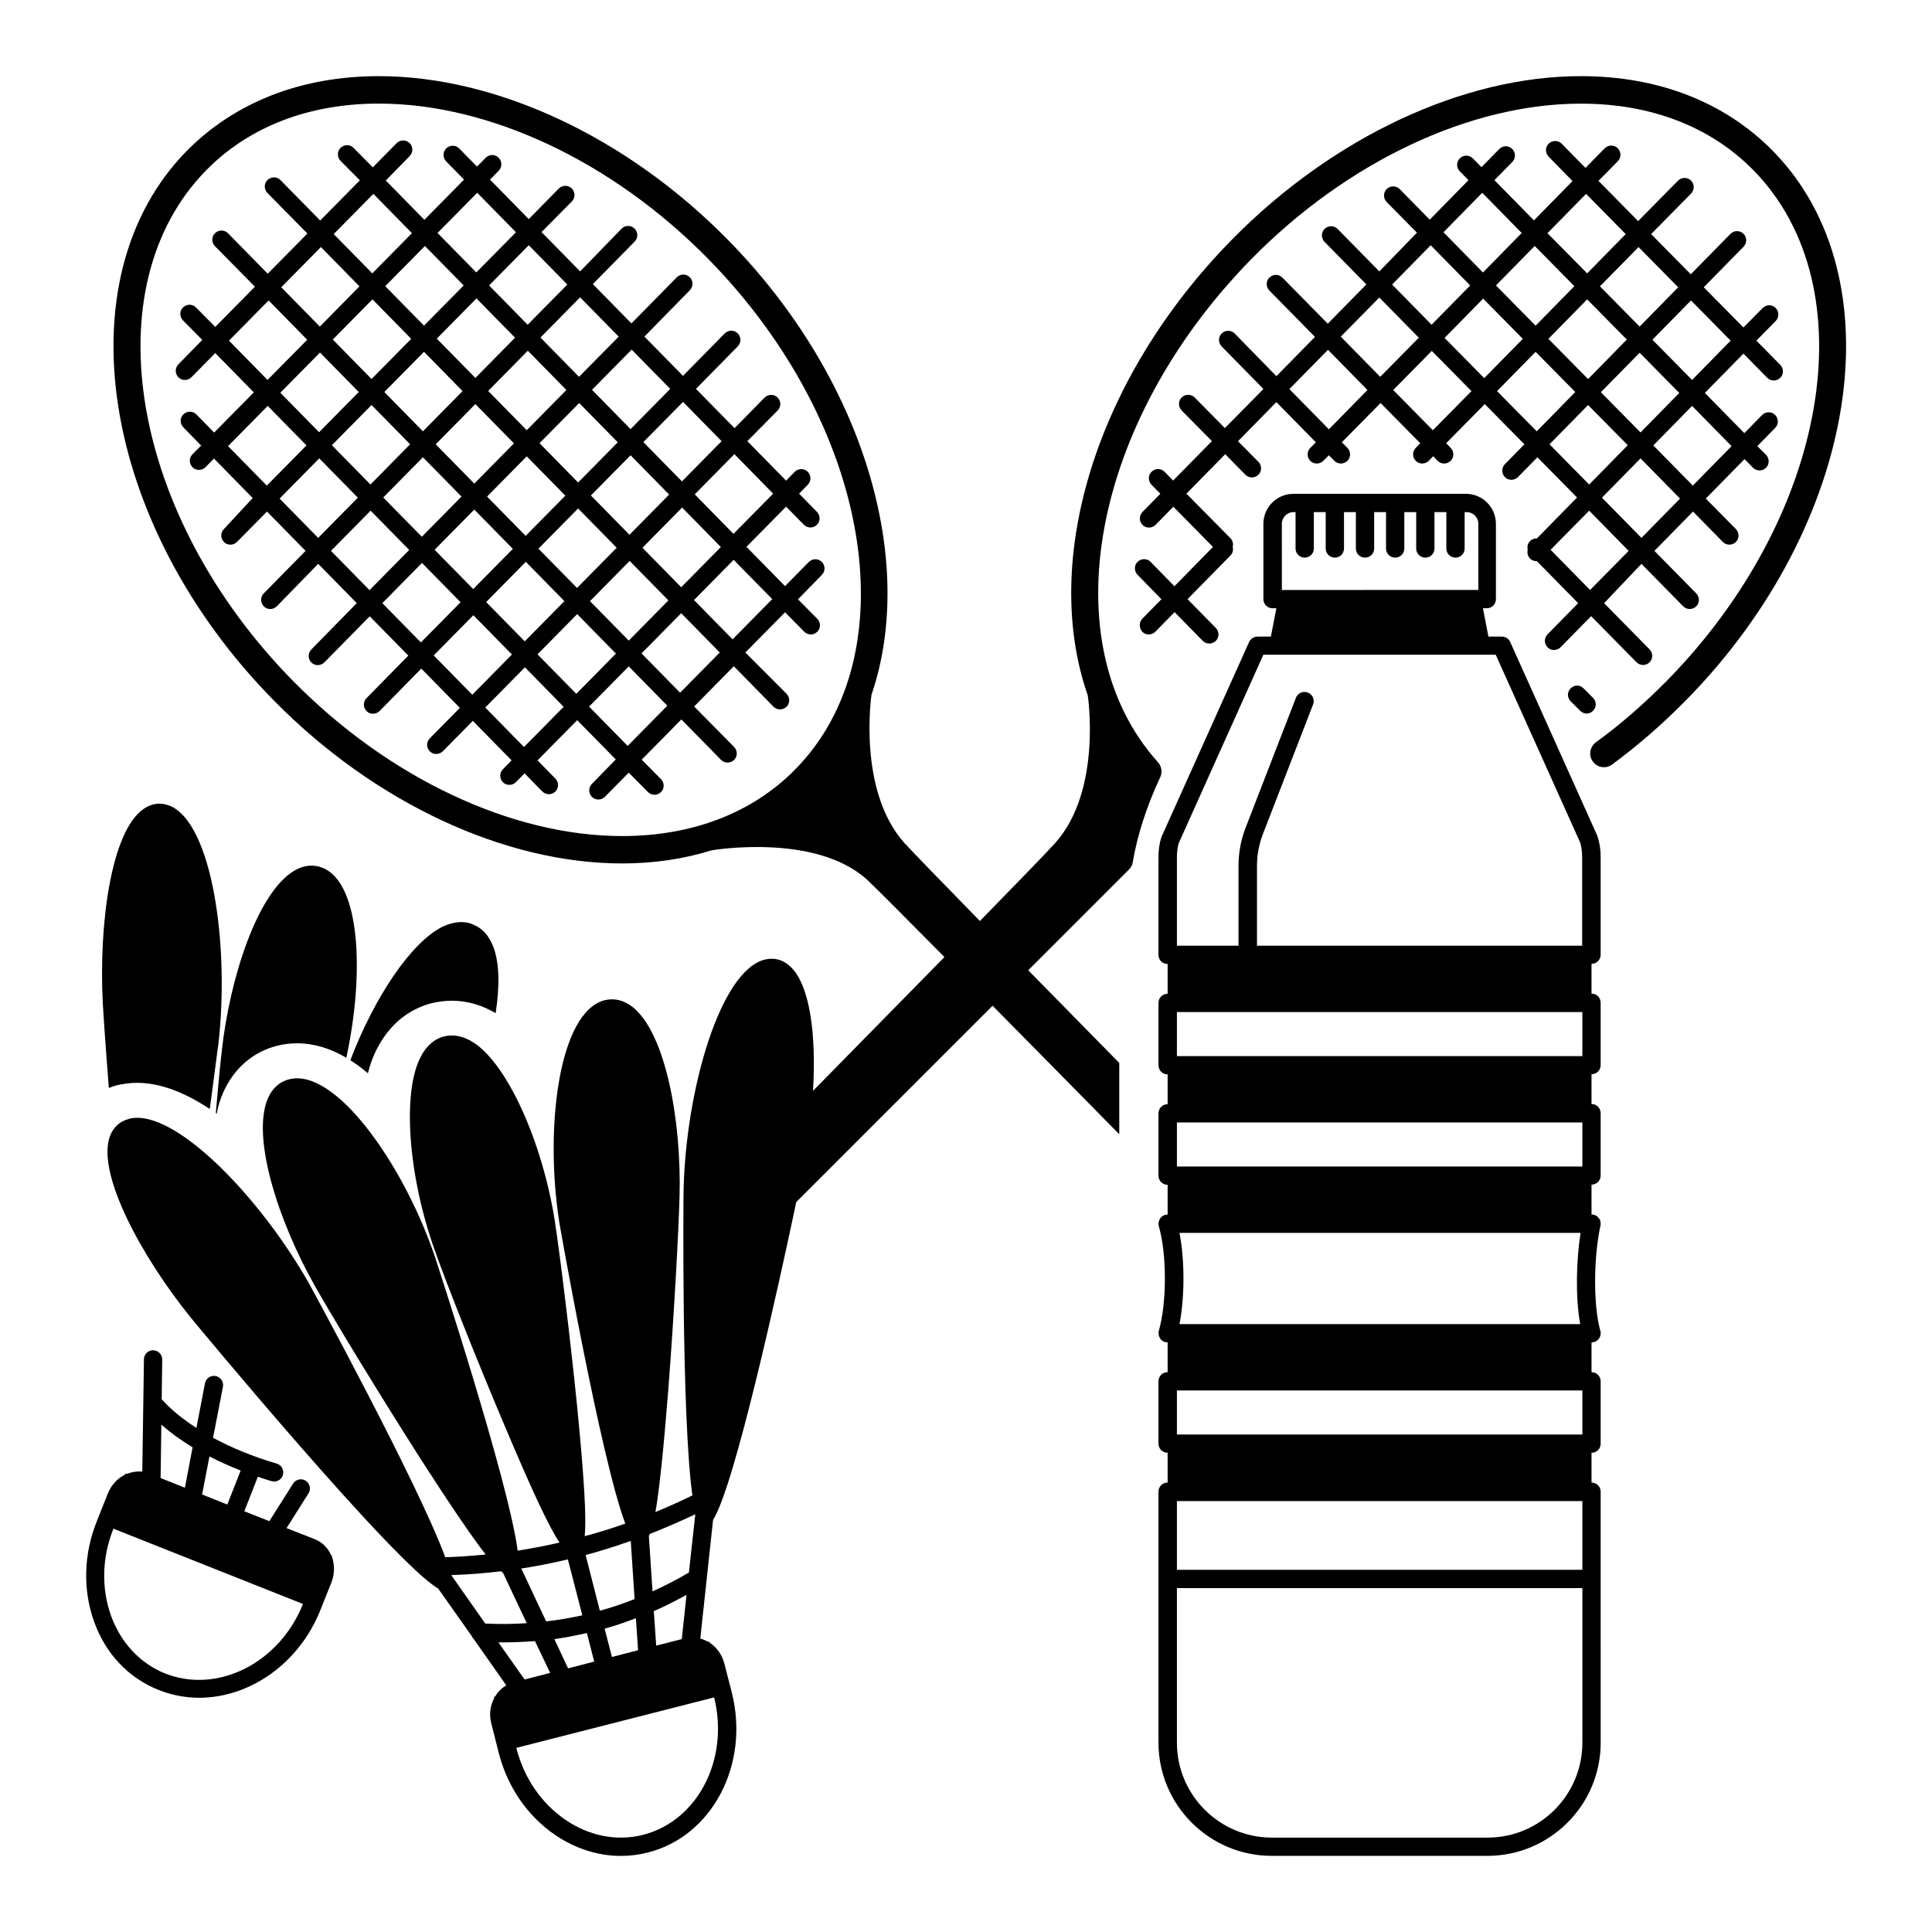
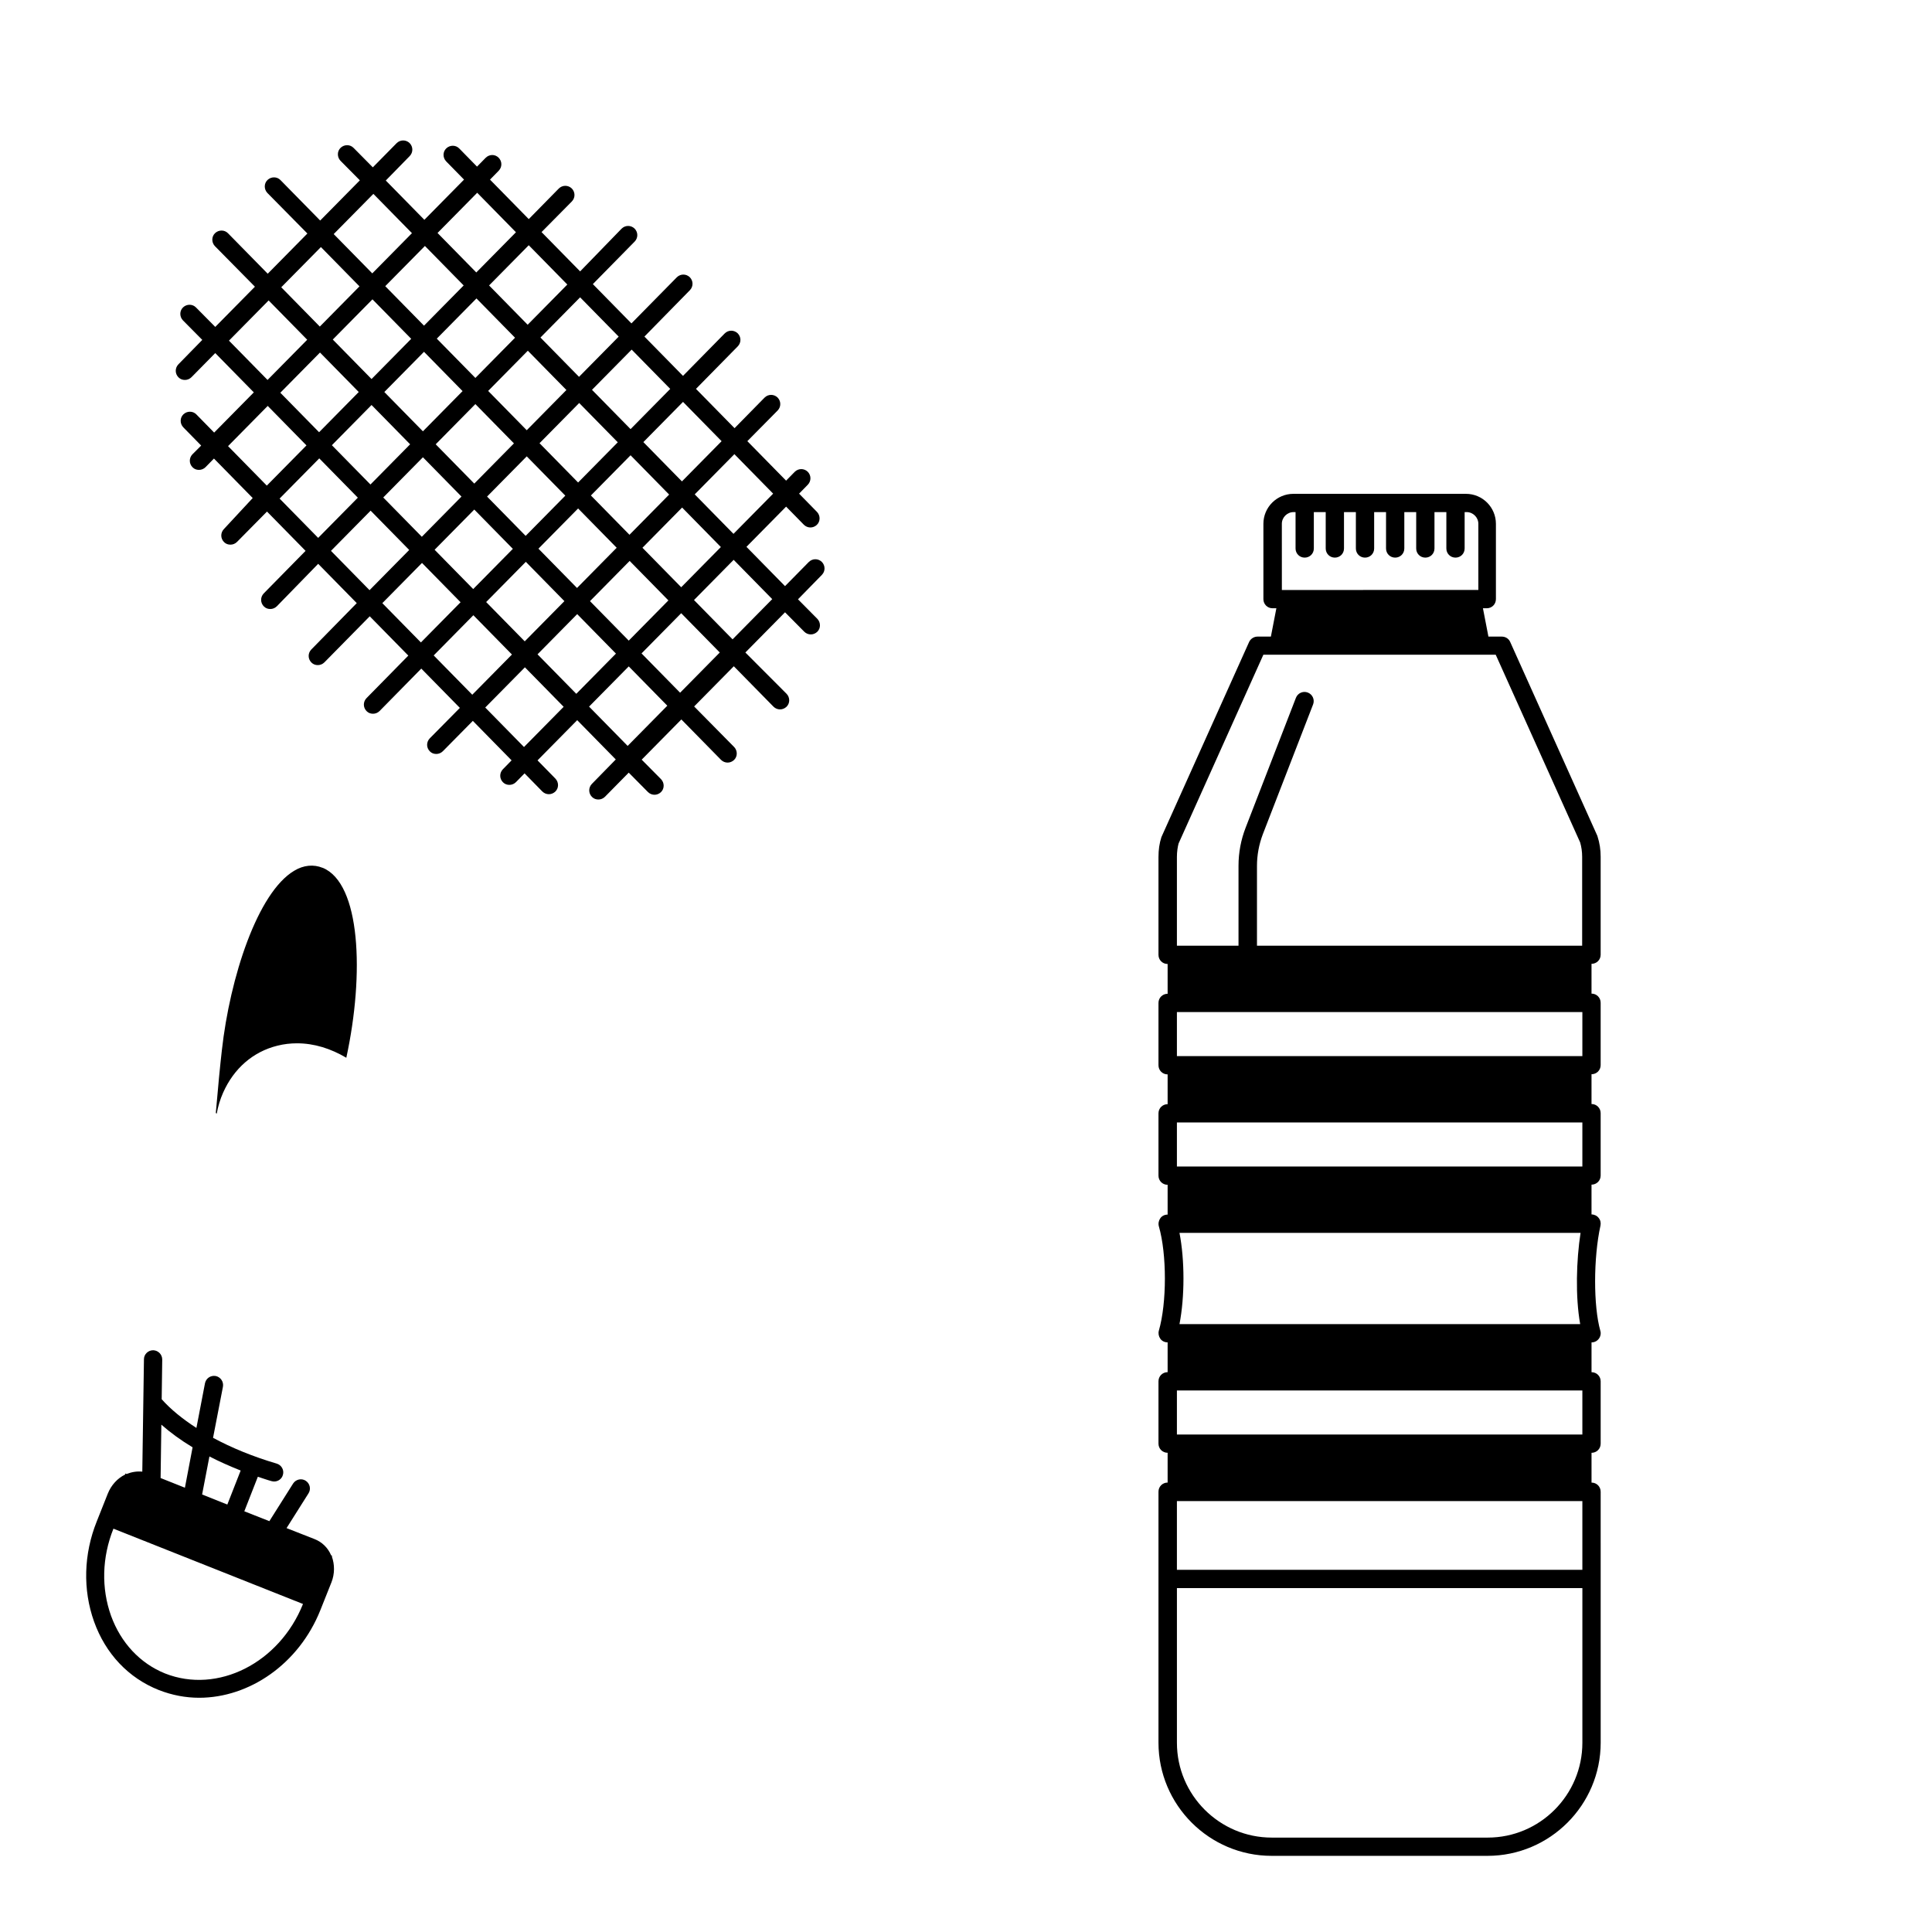
<svg xmlns="http://www.w3.org/2000/svg" fill="#000000" width="800px" height="800px" version="1.1" viewBox="144 144 512 512">
  <g>
-     <path d="m446.75 311.45c0.484 0.484 1.066 0.68 1.695 0.68s1.258-0.242 1.742-0.727l5.086-5.184 7.461 7.606c0.484 0.484 1.113 0.727 1.742 0.727s1.211-0.242 1.695-0.68c0.969-0.922 0.969-2.469 0.047-3.441l-7.508-7.652 11.383-11.578c0.629-0.629 0.773-1.5 0.582-2.277 0.195-0.773 0.047-1.648-0.582-2.277l-11.676-11.82 10.277-10.461 5.328 5.426c0.484 0.484 1.113 0.727 1.742 0.727 0.629 0 1.211-0.242 1.695-0.68 0.969-0.922 0.969-2.469 0.047-3.441l-5.426-5.473 10.172-10.367 10.465 10.656-1.5 1.5c-0.922 0.969-0.922 2.469 0.047 3.441 0.484 0.484 1.066 0.68 1.695 0.68 0.629 0 1.258-0.242 1.742-0.727l1.453-1.453 1.453 1.453c0.484 0.484 1.113 0.727 1.742 0.727s1.211-0.242 1.695-0.68c0.969-0.922 0.969-2.469 0.047-3.441l-1.5-1.5 10.27-10.414 10.512 10.656-1.211 1.258c-0.922 0.969-0.922 2.469 0.047 3.441 0.484 0.484 1.066 0.68 1.695 0.68s1.258-0.242 1.742-0.727l1.164-1.211 1.164 1.211c0.484 0.484 1.113 0.727 1.742 0.727s1.211-0.242 1.695-0.68c0.969-0.922 0.969-2.469 0.047-3.441l-1.211-1.258 10.223-10.367 10.512 10.656-5.184 5.281c-0.922 0.969-0.922 2.469 0.047 3.441 0.484 0.484 1.066 0.68 1.695 0.68 0.629 0 1.258-0.242 1.742-0.727l5.137-5.231 10.512 10.656-10.656 10.852c-0.629-0.047-1.309 0.195-1.793 0.68-0.629 0.629-0.824 1.5-0.629 2.324-0.195 0.824 0 1.695 0.629 2.324 0.484 0.484 1.066 0.68 1.695 0.68h0.098l10.949 11.141-8.137 8.285c-0.922 0.969-0.922 2.469 0.047 3.441 0.484 0.484 1.066 0.68 1.695 0.68s1.258-0.242 1.742-0.727l8.09-8.234 12.016 12.207c0.484 0.484 1.113 0.727 1.742 0.727 0.629 0 1.211-0.242 1.695-0.68 0.969-0.922 0.969-2.469 0.047-3.441l-12.062-12.258 9.898-10.418 11.047 11.238c0.484 0.484 1.113 0.727 1.742 0.727s1.211-0.242 1.695-0.68c0.969-0.922 0.969-2.469 0.047-3.441l-11.094-11.289 10.223-10.414 7.894 8.043c0.484 0.484 1.113 0.727 1.742 0.727 0.629 0 1.211-0.242 1.695-0.68 0.969-0.922 0.969-2.469 0.047-3.441l-7.992-8.09 10.27-10.465 2.227 2.277c0.484 0.484 1.113 0.727 1.742 0.727s1.211-0.242 1.695-0.68c0.969-0.922 0.969-2.469 0.047-3.441l-2.324-2.324 4.746-4.844c0.922-0.969 0.922-2.469-0.047-3.441-0.969-0.922-2.469-0.922-3.441 0.047l-4.699 4.797-10.465-10.656 10.223-10.414 6.297 6.394c0.484 0.484 1.113 0.727 1.742 0.727 0.629 0 1.211-0.242 1.695-0.68 0.969-0.922 0.969-2.469 0.047-3.441l-6.348-6.441 5.137-5.231c0.922-0.969 0.922-2.469-0.047-3.441-0.969-0.969-2.469-0.922-3.441 0.047l-5.086 5.137-10.512-10.656 10.562-10.754c0.922-0.969 0.922-2.469-0.047-3.441-0.969-0.922-2.469-0.922-3.441 0.047l-10.512 10.707-10.512-10.656 10.609-10.754c0.922-0.969 0.922-2.469-0.047-3.441-0.969-0.922-2.469-0.922-3.441 0.047l-10.562 10.707-10.512-10.656 5.137-5.231c0.922-0.969 0.922-2.469-0.047-3.441-0.969-0.922-2.469-0.922-3.441 0.047l-5.086 5.184-6.297-6.394c-0.922-0.969-2.469-0.969-3.441-0.047-0.969 0.922-0.969 2.469-0.047 3.441l6.348 6.492-10.223 10.414-10.465-10.656 4.746-4.844c0.922-0.969 0.922-2.469-0.047-3.441-0.969-0.969-2.469-0.922-3.441 0.047l-4.699 4.797-2.277-2.324c-0.922-0.969-2.469-0.969-3.441-0.047-0.969 0.922-0.969 2.469-0.047 3.441l2.324 2.375-10.27 10.465-7.945-8.09c-0.922-0.969-2.469-0.969-3.441-0.047-0.969 0.922-0.969 2.469-0.047 3.441l8.043 8.137-9.965 10.273-11.047-11.238c-0.922-0.969-2.469-0.969-3.441-0.047-0.969 0.922-0.969 2.469-0.047 3.441l11.094 11.289-10.223 10.414-12.016-12.207c-0.922-0.969-2.469-0.969-3.441-0.047-0.969 0.922-0.969 2.469-0.047 3.441l12.109 12.305-10.223 10.414-11.035-11.293c-0.922-0.969-2.469-0.969-3.441-0.047-0.969 0.922-0.969 2.469-0.047 3.441l11.094 11.289-10.223 10.367-7.992-8.09c-0.922-0.969-2.469-0.969-3.441-0.047-0.969 0.922-0.969 2.469-0.047 3.441l8.043 8.137-10.27 10.465-2.277-2.324c-0.922-0.969-2.469-0.969-3.441 0-0.969 0.922-0.969 2.469 0 3.441l2.324 2.375-4.746 4.844c-0.922 0.969-0.922 2.469 0.047 3.441 0.484 0.484 1.066 0.68 1.695 0.68 0.629 0 1.258-0.242 1.742-0.727l4.699-4.797 10.512 10.656-10.223 10.414-6.297-6.441c-0.922-0.969-2.469-0.969-3.441-0.047-0.969 0.922-0.969 2.469-0.047 3.441l6.348 6.492-5.137 5.231c-0.82 0.949-0.82 2.5 0.102 3.422zm76.977-53.434-10.512-10.656 10.223-10.367 10.512 10.656zm41.129-13.562-10.512-10.656 10.27-10.465 10.512 10.656zm13.66-6.977 10.512 10.656-10.27 10.465-10.512-10.656zm-27.562-7.172-10.512-10.656 10.27-10.465 10.512 10.656zm-3.394 3.488-10.223 10.414-10.512-10.656 10.223-10.414zm-6.828 13.855 10.223-10.414 10.512 10.656-10.223 10.414zm13.902 14.098 10.223-10.414 10.512 10.656-10.223 10.414zm10.754 38.609-10.465-10.656 10.223-10.367 10.465 10.656zm13.613-13.809-10.465-10.656 10.223-10.414 10.465 10.656zm23.883-24.316-10.27 10.465-10.465-10.656 10.27-10.465zm-0.242-27.953-10.223 10.414-10.512-10.656 10.223-10.414zm-13.902-14.145-10.223 10.414-10.512-10.656 10.223-10.414zm-24.418-24.754 10.512 10.656-10.223 10.414-10.512-10.656zm-27.516-0.293 10.465 10.656-10.27 10.465-10.465-10.656zm-13.66 13.906 10.465 10.656-10.223 10.414-10.465-10.656zm-13.613 13.852 10.465 10.656-10.223 10.367-10.465-10.656zm-13.609 13.855 10.465 10.656-10.223 10.414-10.465-10.656z" />
-     <path d="m560.25 326.41c-0.969 0.969-0.969 2.469 0 3.441l2.519 2.519c0.484 0.484 1.113 0.727 1.695 0.727 0.582 0 1.258-0.242 1.695-0.727 0.969-0.969 0.969-2.469 0-3.441l-2.519-2.519c-0.922-0.969-2.422-0.969-3.391 0z" />
    <path d="m341.53 316.92 10.512-10.656 5.086 5.137c0.484 0.484 1.113 0.727 1.742 0.727 0.629 0 1.211-0.242 1.695-0.68 0.969-0.922 0.969-2.469 0.047-3.441l-5.137-5.184 6.348-6.492c0.922-0.969 0.922-2.469-0.047-3.441-0.969-0.922-2.469-0.922-3.441 0.047l-6.297 6.394-10.223-10.414 10.512-10.656 4.699 4.797c0.484 0.484 1.113 0.727 1.742 0.727s1.211-0.242 1.695-0.68c0.969-0.922 0.969-2.469 0.047-3.441l-4.746-4.844 2.324-2.375c0.922-0.969 0.922-2.469-0.047-3.441-0.969-0.922-2.469-0.922-3.441 0.047l-2.277 2.324-10.27-10.465 8.043-8.137c0.922-0.969 0.922-2.469-0.047-3.441-0.969-0.922-2.469-0.922-3.441 0.047l-7.945 8.09-10.223-10.414 11.094-11.289c0.922-0.969 0.922-2.469-0.047-3.441-0.969-0.922-2.469-0.922-3.441 0.047l-11.047 11.238-10.223-10.414 12.062-12.305c0.922-0.969 0.922-2.469-0.047-3.441-0.969-0.922-2.469-0.922-3.441 0.047l-12.016 12.207-10.223-10.414 11.094-11.289c0.922-0.969 0.922-2.469-0.047-3.441-0.969-0.922-2.469-0.922-3.441 0.047l-10.98 11.312-10.223-10.414 8.043-8.137c0.922-0.969 0.922-2.469-0.047-3.441-0.969-0.922-2.469-0.922-3.441 0.047l-7.945 8.09-10.27-10.465 2.324-2.375c0.922-0.969 0.922-2.469-0.047-3.441-0.969-0.969-2.469-0.922-3.441 0.047l-2.277 2.324-4.699-4.797c-0.922-0.969-2.469-0.969-3.441-0.047-0.969 0.922-0.969 2.469-0.047 3.441l4.746 4.844-10.512 10.656-10.223-10.414 6.348-6.492c0.922-0.969 0.922-2.469-0.047-3.441-0.969-0.922-2.469-0.922-3.441 0.047l-6.297 6.394-5.086-5.137c-0.922-0.969-2.469-0.969-3.441-0.047-0.969 0.922-0.969 2.469-0.047 3.441l5.137 5.184-10.512 10.656-10.512-10.707c-0.922-0.969-2.469-0.969-3.441-0.047-0.969 0.922-0.969 2.469-0.047 3.441l10.609 10.754-10.512 10.656-10.512-10.707c-0.922-0.969-2.469-0.969-3.441-0.047-0.969 0.922-0.969 2.469-0.047 3.441l10.609 10.754-10.512 10.656-5.086-5.137c-0.922-0.969-2.469-0.969-3.441-0.047-0.969 0.922-0.969 2.469-0.047 3.441l5.137 5.184-6.348 6.492c-0.922 0.969-0.922 2.469 0.047 3.441 0.484 0.484 1.066 0.68 1.695 0.68s1.258-0.242 1.742-0.727l6.297-6.394 10.223 10.414-10.512 10.656-4.699-4.797c-0.922-0.969-2.469-0.969-3.441-0.047-0.969 0.922-0.969 2.469-0.047 3.441l4.746 4.844-2.324 2.324c-0.922 0.969-0.922 2.469 0.047 3.441 0.484 0.484 1.066 0.68 1.695 0.68 0.629 0 1.258-0.242 1.742-0.727l2.227-2.277 10.27 10.465-7.644 8.234c-0.922 0.969-0.922 2.469 0.047 3.441 0.484 0.484 1.066 0.68 1.695 0.68s1.258-0.242 1.742-0.727l7.945-8.043 10.223 10.414-11.094 11.289c-0.922 0.969-0.922 2.469 0.047 3.441 0.484 0.484 1.066 0.68 1.695 0.68s1.258-0.242 1.742-0.727l10.953-11.246 10.223 10.414-12.062 12.305c-0.922 0.969-0.922 2.469 0.047 3.441 0.484 0.484 1.066 0.68 1.695 0.68s1.258-0.242 1.742-0.727l12.016-12.207 10.223 10.414-11.094 11.289c-0.922 0.969-0.922 2.469 0.047 3.441 0.484 0.484 1.066 0.68 1.695 0.68s1.258-0.242 1.742-0.727l11.047-11.238 10.223 10.414-7.992 8.09c-0.922 0.969-0.922 2.469 0.047 3.441 0.484 0.484 1.066 0.68 1.695 0.68s1.258-0.242 1.742-0.727l7.945-8.043 10.27 10.465-2.324 2.375c-0.922 0.969-0.922 2.469 0.047 3.441 0.484 0.484 1.066 0.68 1.695 0.68s1.258-0.242 1.742-0.727l2.277-2.324 4.699 4.797c0.484 0.484 1.113 0.727 1.742 0.727 0.629 0 1.211-0.242 1.695-0.68 0.969-0.922 0.969-2.469 0.047-3.441l-4.746-4.844 10.512-10.656 10.223 10.414-6.348 6.492c-0.922 0.969-0.922 2.469 0.047 3.441 0.484 0.484 1.066 0.68 1.695 0.68 0.629 0 1.258-0.242 1.742-0.727l6.297-6.394 5.086 5.137c0.484 0.484 1.113 0.727 1.742 0.727s1.211-0.242 1.695-0.68c0.969-0.922 0.969-2.469 0.047-3.441l-5.137-5.184 10.512-10.656 10.512 10.707c0.484 0.484 1.113 0.727 1.742 0.727s1.211-0.242 1.695-0.68c0.969-0.922 0.969-2.469 0.047-3.441l-10.609-10.754 10.512-10.656 10.512 10.707c0.484 0.484 1.113 0.727 1.742 0.727 0.629 0 1.211-0.242 1.695-0.68 0.969-0.922 0.969-2.469 0.047-3.441zm7.121-14.145-10.512 10.656-10.223-10.414 10.512-10.656zm-78.672-51.688 10.223 10.414-10.512 10.656-10.223-10.414zm-13.902 7.215-10.223-10.414 10.512-10.656 10.223 10.414zm27.516 6.637 10.223 10.414-10.512 10.656-10.223-10.414zm13.613 13.809 10.223 10.414-10.512 10.656-10.223-10.414zm3.391-3.441 10.512-10.656 10.223 10.414-10.512 10.656zm-3.391-3.438-10.223-10.414 10.512-10.656 10.223 10.414zm-13.613-13.855-10.223-10.414 10.512-10.656 10.223 10.414zm-13.613-13.855-10.223-10.414 10.512-10.656 10.223 10.414zm-13.613-13.855-10.27-10.465 10.512-10.656 10.27 10.465zm-3.391 3.488-10.512 10.656-10.27-10.465 10.512-10.656zm-13.902 14.098-10.512 10.656-10.27-10.465 10.512-10.656zm3.391 3.441 10.223 10.414-10.512 10.656-10.223-10.414zm13.613 13.852 10.223 10.414-10.512 10.656-10.223-10.414zm13.613 13.855 10.223 10.414-10.512 10.656-10.223-10.414zm13.66 13.855 10.223 10.414-10.512 10.656-10.223-10.414zm13.613 13.855 10.27 10.465-10.512 10.656-10.27-10.465zm3.391-3.441 10.512-10.656 10.27 10.465-10.512 10.656zm13.902-14.145 10.512-10.656 10.27 10.465-10.512 10.656zm34.637-14.34-10.512 10.656-10.27-10.465 10.512-10.656zm-13.66-13.902-10.512 10.656-10.223-10.414 10.512-10.656zm-13.613-13.855-10.512 10.656-10.223-10.414 10.512-10.656zm-13.66-13.855-10.512 10.656-10.223-10.414 10.512-10.656zm-13.613-13.805-10.512 10.656-10.223-10.414 10.512-10.656zm-23.883-24.32 10.27 10.465-10.512 10.656-10.27-10.465zm-27.516 0.293 10.223 10.414-10.512 10.656-10.223-10.414zm-13.902 14.098 10.223 10.414-10.512 10.656-10.223-10.414zm-24.367 24.801 10.512-10.656 10.223 10.414-10.512 10.656zm-0.242 27.953 10.512-10.656 10.27 10.465-10.512 10.656zm13.66 13.902 10.512-10.656 10.223 10.414-10.512 10.656zm13.613 13.855 10.512-10.656 10.223 10.414-10.512 10.656zm13.613 13.855 10.512-10.656 10.223 10.414-10.512 10.656zm13.613 13.855 10.512-10.656 10.223 10.414-10.512 10.656zm23.93 24.27-10.27-10.465 10.512-10.656 10.27 10.465zm27.469-0.293-10.223-10.414 10.512-10.656 10.223 10.414zm13.902-14.098-10.223-10.414 10.512-10.656 10.223 10.414z" />
    <path d="m232 556.28-0.242-0.098c-0.871-2.035-2.422-3.535-4.41-4.312l-7.41-2.906 5.812-9.203c0.727-1.113 0.387-2.617-0.727-3.344-1.113-0.727-2.617-0.387-3.344 0.727l-6.297 9.98-6.637-2.617 3.586-9.156c1.211 0.387 2.375 0.824 3.633 1.164 0.242 0.047 0.484 0.098 0.68 0.098 1.066 0 2.035-0.68 2.324-1.742 0.387-1.258-0.34-2.617-1.648-3.004-6.25-1.84-11.918-4.168-16.859-6.832l2.617-13.516c0.242-1.309-0.582-2.566-1.891-2.859-1.355-0.242-2.566 0.582-2.859 1.891l-2.277 11.867c-3.684-2.375-6.832-4.941-9.203-7.606l0.145-10.512c0-1.355-1.066-2.422-2.375-2.469h-0.047c-1.309 0-2.422 1.066-2.422 2.375l-0.438 29.793c-1.406-0.145-2.859 0.098-4.168 0.629l-0.289-0.145-0.098 0.289c-1.984 0.969-3.684 2.762-4.602 5.086l-2.906 7.316c-3.488 8.672-3.731 18.117-0.727 26.547 3.051 8.527 9.105 14.969 17.199 18.168 3.488 1.355 7.074 2.035 10.656 2.035 13.273 0 26.402-8.914 32.117-23.203l2.953-7.41c0.871-2.227 0.871-4.652 0.098-6.832zm-24.219-22.574-3.535 9.012-6.684-2.664 1.938-10.078c2.613 1.355 5.375 2.566 8.281 3.731zm-12.742-6.152-2.035 10.707-6.441-2.566 0.195-14.145c2.371 2.078 5.133 4.113 8.281 6.004zm-7.316 59.922c-6.59-2.664-11.676-8.09-14.289-15.258-2.617-7.316-2.422-15.5 0.629-23.105l50.234 19.957c-6.246 15.645-22.621 23.93-36.574 18.406z" />
-     <path d="m244.11 421.55c4.117-7.75 10.125-10.656 14.387-11.723 1.742-0.387 3.488-0.629 5.231-0.629 4.019 0 7.894 1.113 11.625 3.293 1.113-7.168 0.969-13.371-0.582-17.488-1.164-3.051-2.953-5.039-5.426-6.008l-0.047-0.047c-2.375-0.969-5.086-0.727-7.992 0.629-8.285 4.07-18.07 18.602-24.465 35.41 1.551 0.969 3.148 2.133 4.652 3.441 0.629-2.519 1.5-4.844 2.617-6.879z" />
    <path d="m229.53 373.98h-0.047c-2.375-0.969-5.039-0.727-7.508 0.773-9.738 5.766-17.051 28.34-19.184 47.621-0.438 3.828-1.016 9.688-1.598 16.566 0.047 0.047 0.195 0.145 0.242 0.195 0.34-1.938 0.922-3.828 1.695-5.57 2.859-6.441 7.945-10.852 14.387-12.449 1.742-0.438 3.488-0.629 5.184-0.629 4.602 0 8.961 1.406 13.078 3.828 4.844-22.383 3.731-46.219-6.25-50.336z" />
-     <path d="m188.98 357.52h-0.047c-2.375-0.969-4.797-0.629-6.977 0.922-8.527 6.008-11.82 30.52-10.707 51.543 0 0.34 0.582 9.59 1.598 22.332 0.727-0.242 1.406-0.531 2.18-0.727 1.742-0.387 3.488-0.629 5.281-0.629 6.394 0 12.887 2.711 19.281 6.926 1.355-9.883 2.18-16.859 2.277-17.102 3.004-26.207-1.602-58.617-12.887-63.266z" />
    <path d="m544.21 314.11c-0.387-0.871-1.258-1.406-2.227-1.406h-3.535l-1.453-7.508h1.016c1.355 0 2.422-1.066 2.422-2.422v-19.957c0-4.359-3.535-7.945-7.945-7.945h-45.73c-4.359 0-7.945 3.535-7.945 7.945v19.957c0 1.355 1.066 2.422 2.422 2.422h1.016l-1.453 7.508h-3.535c-0.969 0-1.84 0.582-2.227 1.406l-23.254 51.738c-0.531 1.648-0.773 3.391-0.773 5.231v25.965c0 1.355 1.066 2.422 2.422 2.422v7.894c-1.355 0-2.422 1.066-2.422 2.422v16.52c0 1.355 1.066 2.422 2.422 2.422v7.894c-1.355 0-2.422 1.066-2.422 2.422v16.52c0 1.355 1.066 2.422 2.422 2.422v7.894c-0.773 0-1.5 0.34-1.938 0.969s-0.582 1.406-0.387 2.133c2.133 7.363 2.133 20.297 0 27.66-0.195 0.727-0.047 1.5 0.387 2.133 0.438 0.629 1.164 0.969 1.938 0.969v7.894c-1.355 0-2.422 1.066-2.422 2.422v16.52c0 1.355 1.066 2.422 2.422 2.422v7.894c-1.355 0-2.422 1.066-2.422 2.422v66.512c0 16.52 13.469 29.988 29.988 29.988h57.211c16.52 0 29.988-13.469 29.988-29.988l-0.004-66.504c0-1.355-1.066-2.422-2.422-2.422v-7.894c1.355 0 2.422-1.066 2.422-2.422v-16.52c0-1.355-1.066-2.422-2.422-2.422v-7.894c0.773 0 1.453-0.34 1.938-0.969 0.438-0.582 0.629-1.406 0.387-2.133-1.84-6.539-1.84-19.281 0.047-27.855 0.145-0.727 0-1.453-0.484-2.035-0.438-0.582-1.164-0.922-1.891-0.922v-7.894c1.355 0 2.422-1.066 2.422-2.422v-16.52c0-1.355-1.066-2.422-2.422-2.422v-7.894c1.355 0 2.422-1.066 2.422-2.422v-16.52c0-1.355-1.066-2.422-2.422-2.422v-7.894c1.355 0 2.422-1.066 2.422-2.422v-25.965c0-1.793-0.242-3.586-0.871-5.523zm-60.508-31.297c0-1.695 1.406-3.102 3.102-3.102h0.531v9.641c0 1.355 1.066 2.422 2.422 2.422s2.422-1.066 2.422-2.422v-9.641h3.148v9.641c0 1.355 1.066 2.422 2.422 2.422 1.355 0 2.422-1.066 2.422-2.422v-9.641h3.148v9.641c0 1.355 1.066 2.422 2.422 2.422 1.355 0 2.422-1.066 2.422-2.422v-9.641h3.148v9.641c0 1.355 1.066 2.422 2.422 2.422s2.422-1.066 2.422-2.422v-9.641h3.148v9.641c0 1.355 1.066 2.422 2.422 2.422s2.422-1.066 2.422-2.422v-9.641h3.148v9.641c0 1.355 1.066 2.422 2.422 2.422 1.355 0 2.422-1.066 2.422-2.422v-9.641h0.531c1.695 0 3.102 1.406 3.102 3.102v17.535l-52.07 0.004zm79.641 277.2h-107.45v-18.215h107.45zm-25.094 70.969h-57.211c-13.855 0-25.141-11.289-25.141-25.141v-40.984h107.45v40.984c0 13.852-11.238 25.141-25.094 25.141zm25.094-106.82h-107.45v-11.676h107.45zm-0.578-29.262h-106.19c1.406-7.219 1.406-16.957 0-24.172h106.29c-1.117 7.168-1.406 16.953-0.098 24.172zm0.578-41.758h-107.45v-11.676h107.45zm0-29.258h-107.45v-11.676h107.45zm-107.45-52.805c0-1.309 0.195-2.617 0.438-3.535l22.477-50.043h61.57l22.379 49.75c0.34 1.164 0.531 2.469 0.531 3.828v23.543h-86.176v-21.168c0-2.859 0.531-5.668 1.551-8.379l13.32-34.395c0.484-1.258-0.145-2.664-1.406-3.148-1.258-0.484-2.664 0.145-3.148 1.406l-13.32 34.395c-1.258 3.246-1.891 6.637-1.891 10.125v21.168h-16.324z" />
-     <path d="m613.83 183.99c-12.742-12.934-30.324-19.812-50.867-19.812h-0.047c-31.199 0-65.738 16.18-92.43 43.309-36.477 37.109-50.574 85.406-38.223 120.77 0 0 3.875 25.191-8.621 39.141-1.84 2.082-9.832 10.32-19.957 20.684-10.125-10.367-18.117-18.602-20.008-20.684-12.5-13.953-8.719-39.289-8.719-39.289 12.062-35.316-1.891-83.809-38.125-120.62-26.691-27.129-61.23-43.309-92.43-43.309-20.539 0-38.125 6.879-50.914 19.812-33.137 33.715-22.816 99.02 23.012 145.57 26.645 27.129 61.184 43.262 92.383 43.262 8.477 0 16.422-1.211 23.738-3.488 0 0 27.66-4.746 41.32 7.945 2.035 1.891 10.172 10.078 20.348 20.348-12.207 12.449-25.578 26.062-34.832 35.461 0.871-14.629-0.727-28-6.008-32.941-1.938-1.84-4.262-2.469-6.781-1.84h-0.047c-11.82 3.051-20.832 34.492-21.461 60.895-0.047 0.68-0.582 59.973 2.324 81.094-3.246 1.598-6.492 3.051-9.785 4.41 0.969-5.523 2.035-15.211 3.391-32.215 1.551-20.152 2.762-42.195 3.004-51.785 0.484-19.426-3.586-42.773-12.449-49.848-2.324-1.793-4.844-2.422-7.363-1.793h-0.047c-12.062 3.102-15.984 33.473-12.016 58.859 0.098 0.727 10.996 62.637 17.488 79.836-3.535 1.258-7.121 2.375-10.754 3.344 0.438-4.504 0-13.953-1.984-34.152-1.938-19.23-4.555-40.305-5.957-49.508-3.344-20.977-12.5-41.227-21.41-47.086-2.711-1.793-5.379-2.324-7.894-1.695h-0.047c-2.566 0.68-4.602 2.422-6.106 5.281-5.039 9.398-3.441 31.633 3.731 51.594 3.102 8.77 10.898 28.484 18.457 46.312 7.848 18.652 12.016 27.176 14.531 30.957-3.684 0.824-7.363 1.551-11.094 2.133-2.324-18.215-21.945-77.992-22.188-78.672-8.43-24.27-26.207-49.219-38.27-46.262h-0.047c-2.566 0.629-4.504 2.375-5.668 5.039-4.504 10.414 2.906 32.941 12.5 49.848 4.746 8.379 16.18 27.227 27.031 44.277 9.203 14.387 14.727 22.379 18.168 26.789-3.535 0.34-7.121 0.629-10.707 0.727-7.41-20.008-35.801-71.988-36.137-72.617-13.031-22.961-35.75-46.504-47.621-43.598l-0.047 0.047c-2.519 0.629-4.262 2.277-5.137 4.797-3.344 9.883 8.379 31.684 21.652 48.055 0.582 0.727 53.676 64.867 65.398 71.598l8.863 12.547c0.145 0.34 0.34 0.629 0.629 0.922l8.574 12.207c-1.211 0.68-2.227 1.695-2.953 2.953l-0.34 0.098 0.098 0.289c-1.066 1.984-1.406 4.41-0.773 6.781l1.938 7.652c2.277 9.059 7.606 16.859 15.016 21.895 5.379 3.633 11.336 5.523 17.391 5.523 2.422 0 4.797-0.289 7.219-0.922 16.957-4.312 26.934-23.301 22.188-42.242v-0.047l-1.984-7.703c-0.582-2.324-1.984-4.312-3.875-5.57 0 0-0.047 0-0.047-0.047l-0.098-0.289-0.289 0.098c-0.68-0.387-1.355-0.68-2.082-0.871l3.391-31.488c5.668-8.77 17.344-61.957 22.043-84.195l52.027-52.027c12.258 12.402 25.141 25.48 33.57 34.055v-18.895c-7.266-7.41-15.84-16.133-24.125-24.562l26.691-26.691c0.531-0.531 0.922-1.211 1.016-1.984 1.211-7.121 3.633-14.68 7.266-22.477 0.629-1.309 0.387-2.859-0.582-3.973-28.484-31.633-17.586-90.25 24.805-133.41 25.336-25.773 57.938-41.129 87.246-41.129h0.047c18.555 0 34.348 6.106 45.684 17.633 30.375 30.906 20.008 91.656-23.012 135.4-6.199 6.25-12.5 11.723-18.746 16.227-1.598 1.211-1.984 3.488-0.773 5.086 1.164 1.648 3.441 1.984 5.039 0.824 6.539-4.797 13.176-10.512 19.621-17.051 45.805-46.562 56.172-111.86 23.039-145.58zm-259.07 163.89c-11.383 11.578-27.273 17.684-45.875 17.684-29.258 0-61.863-15.355-87.199-41.078-43.066-43.75-53.387-104.5-23.012-135.4 11.383-11.531 27.176-17.633 45.73-17.633 29.309 0 61.91 15.355 87.246 41.129 43.066 43.789 53.434 104.49 23.109 135.3zm-38.562 202.64c4.07-1.598 8.09-3.344 12.062-5.231l-1.695 15.453c-3.148 1.84-6.394 3.535-9.641 4.988l-0.969-14.68c0.098-0.145 0.145-0.336 0.242-0.531zm9.738 16.133-1.258 11.723-6.781 1.742-0.629-9.156c2.949-1.258 5.809-2.758 8.668-4.309zm-12.84 14.676-6.926 1.793-1.938-7.508c2.809-0.773 5.57-1.742 8.285-2.762zm-1.938-28.969 1.016 15.406c-3.004 1.211-6.106 2.227-9.203 3.102l-3.777-14.773c4.019-1.07 7.992-2.328 11.965-3.734zm-11.625 24.418 1.938 7.559-6.926 1.793-3.633-7.75c2.906-0.391 5.762-0.973 8.621-1.602zm-5.039-19.523 3.828 14.824c-3.195 0.68-6.394 1.258-9.59 1.598l-6.59-14c4.117-0.629 8.234-1.453 12.352-2.422zm-30.906 4.164c4.41-0.145 8.816-0.484 13.176-1.016 0.195 0.145 0.34 0.289 0.531 0.387l6.297 13.371c-3.633 0.242-7.316 0.289-10.996 0.098zm12.5 17.828h1.355c2.809 0 5.57-0.145 8.332-0.34l4.019 8.43-6.781 1.742zm57.16 14.582c4.07 16.375-4.312 32.699-18.844 36.43-6.879 1.742-14.195 0.34-20.539-3.973-6.394-4.359-11.047-11.141-13.031-19.086z" />
  </g>
</svg>